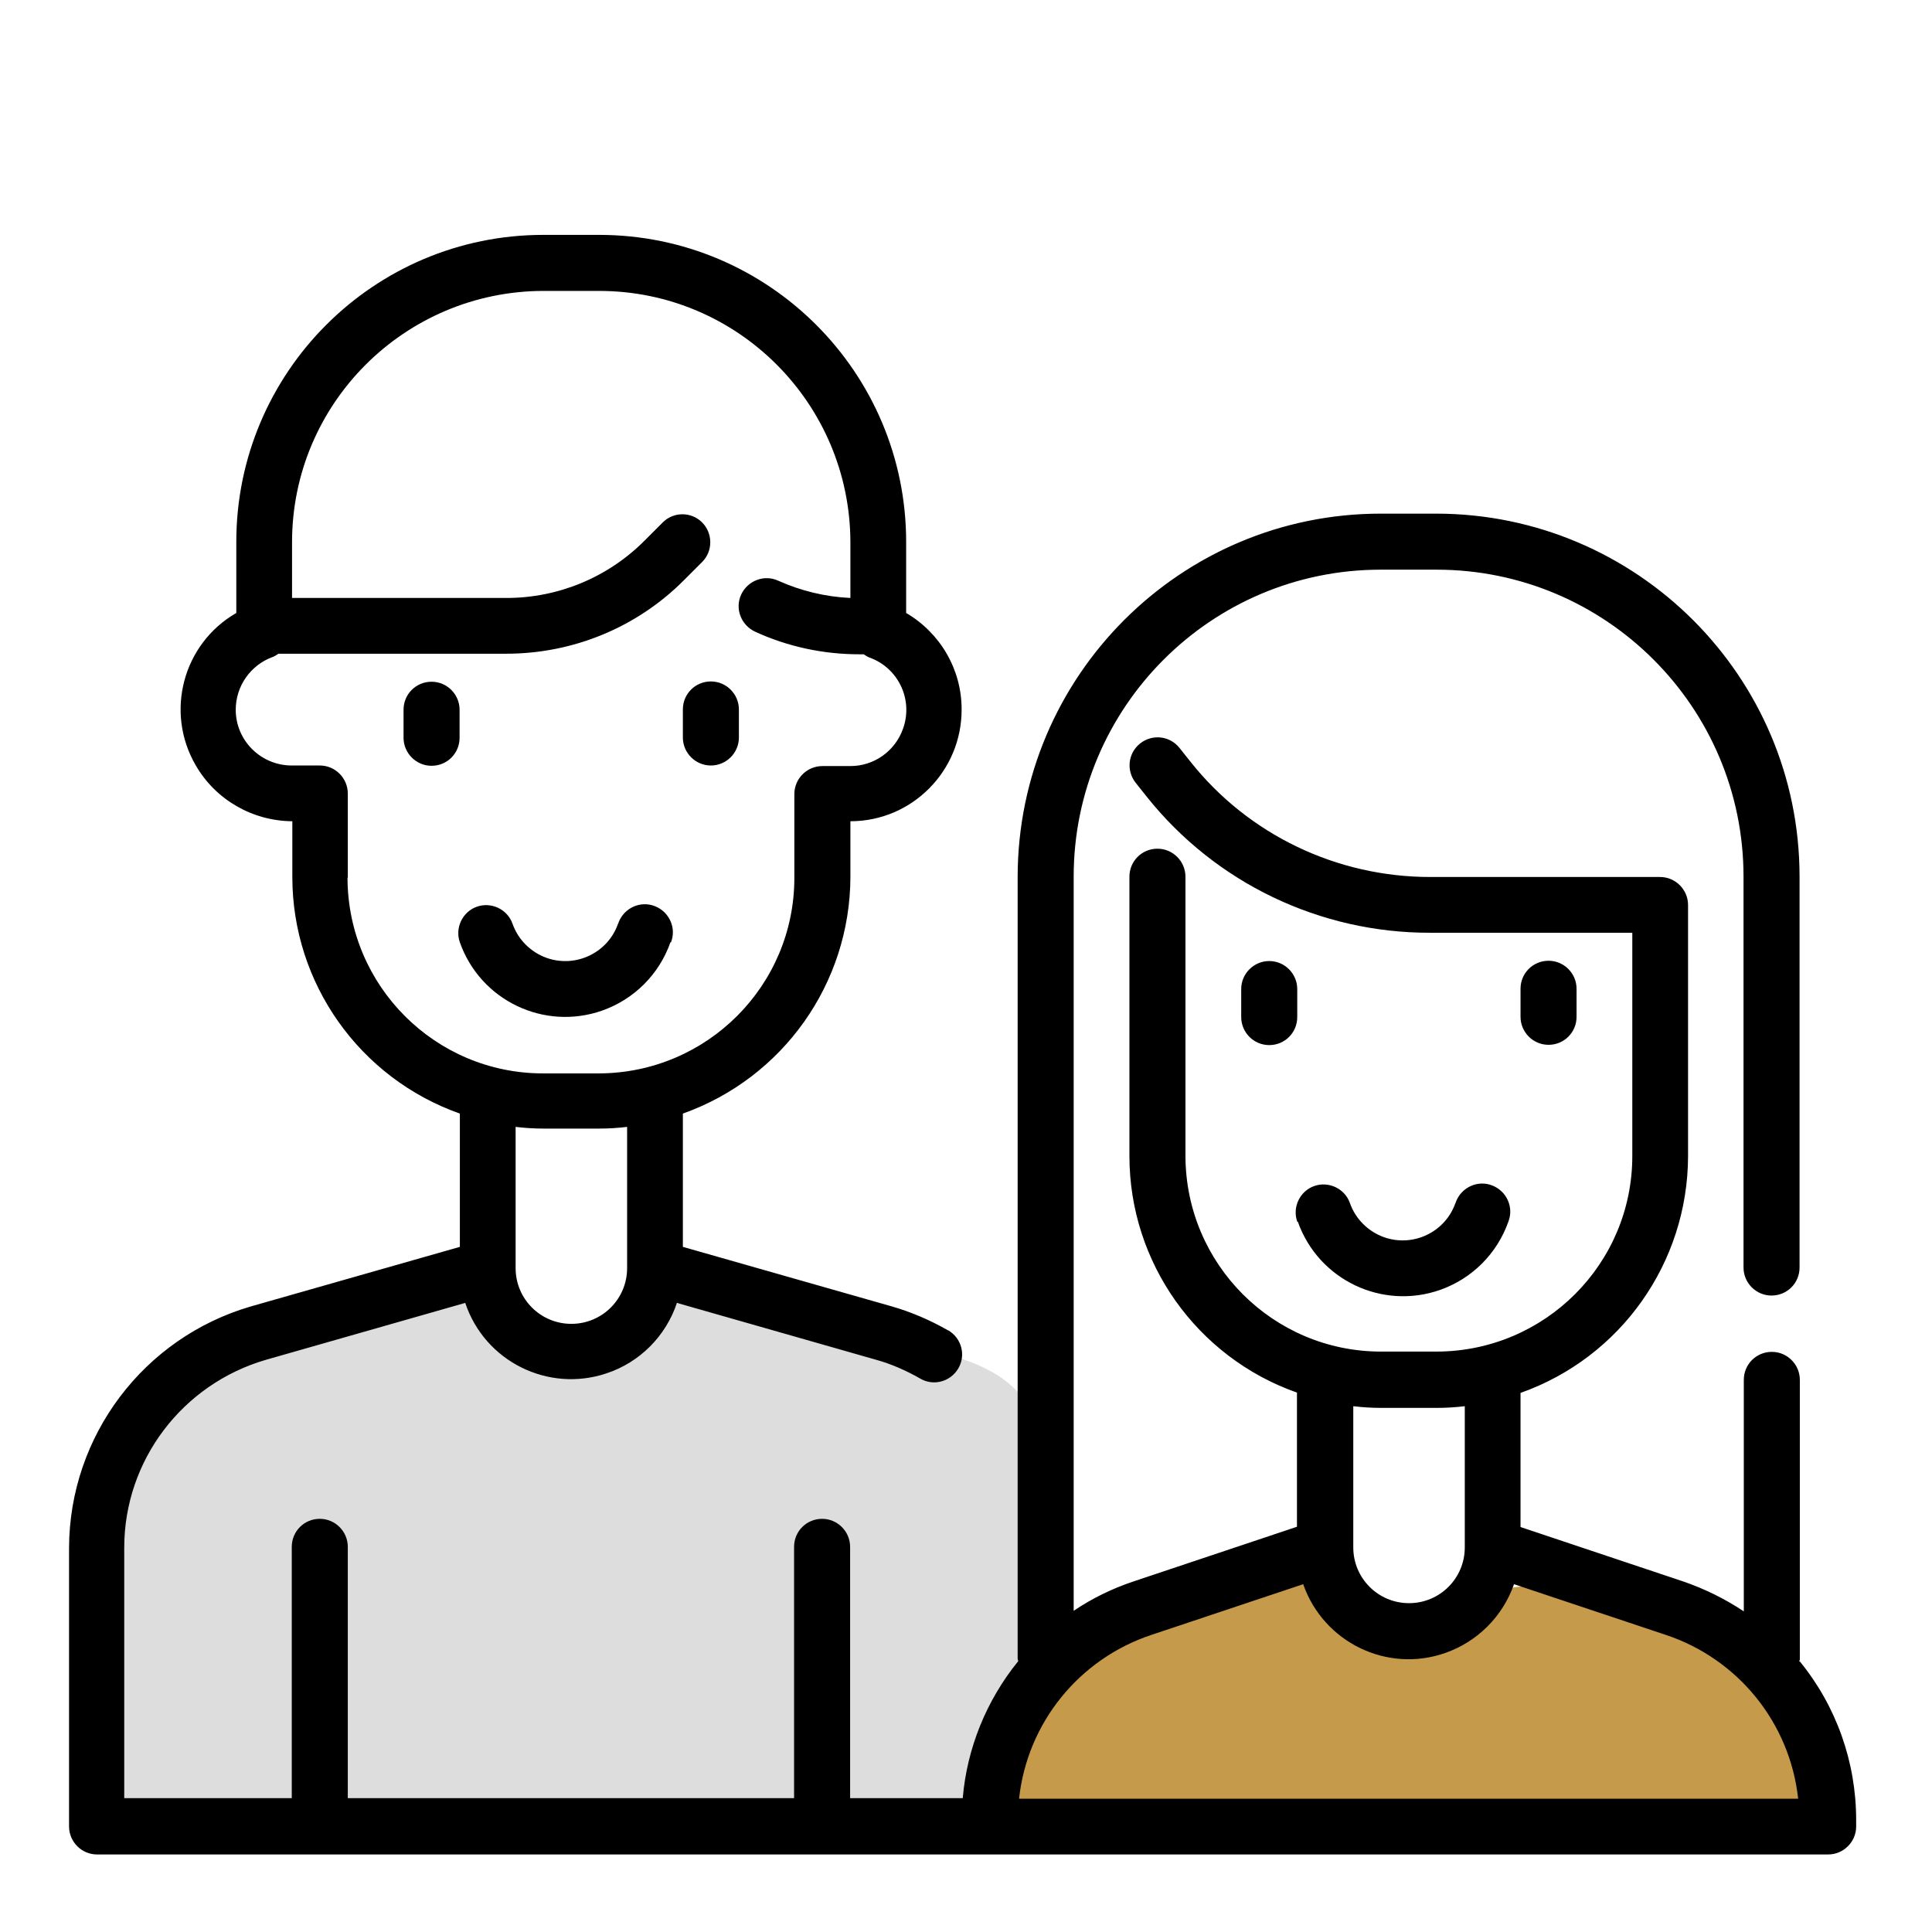
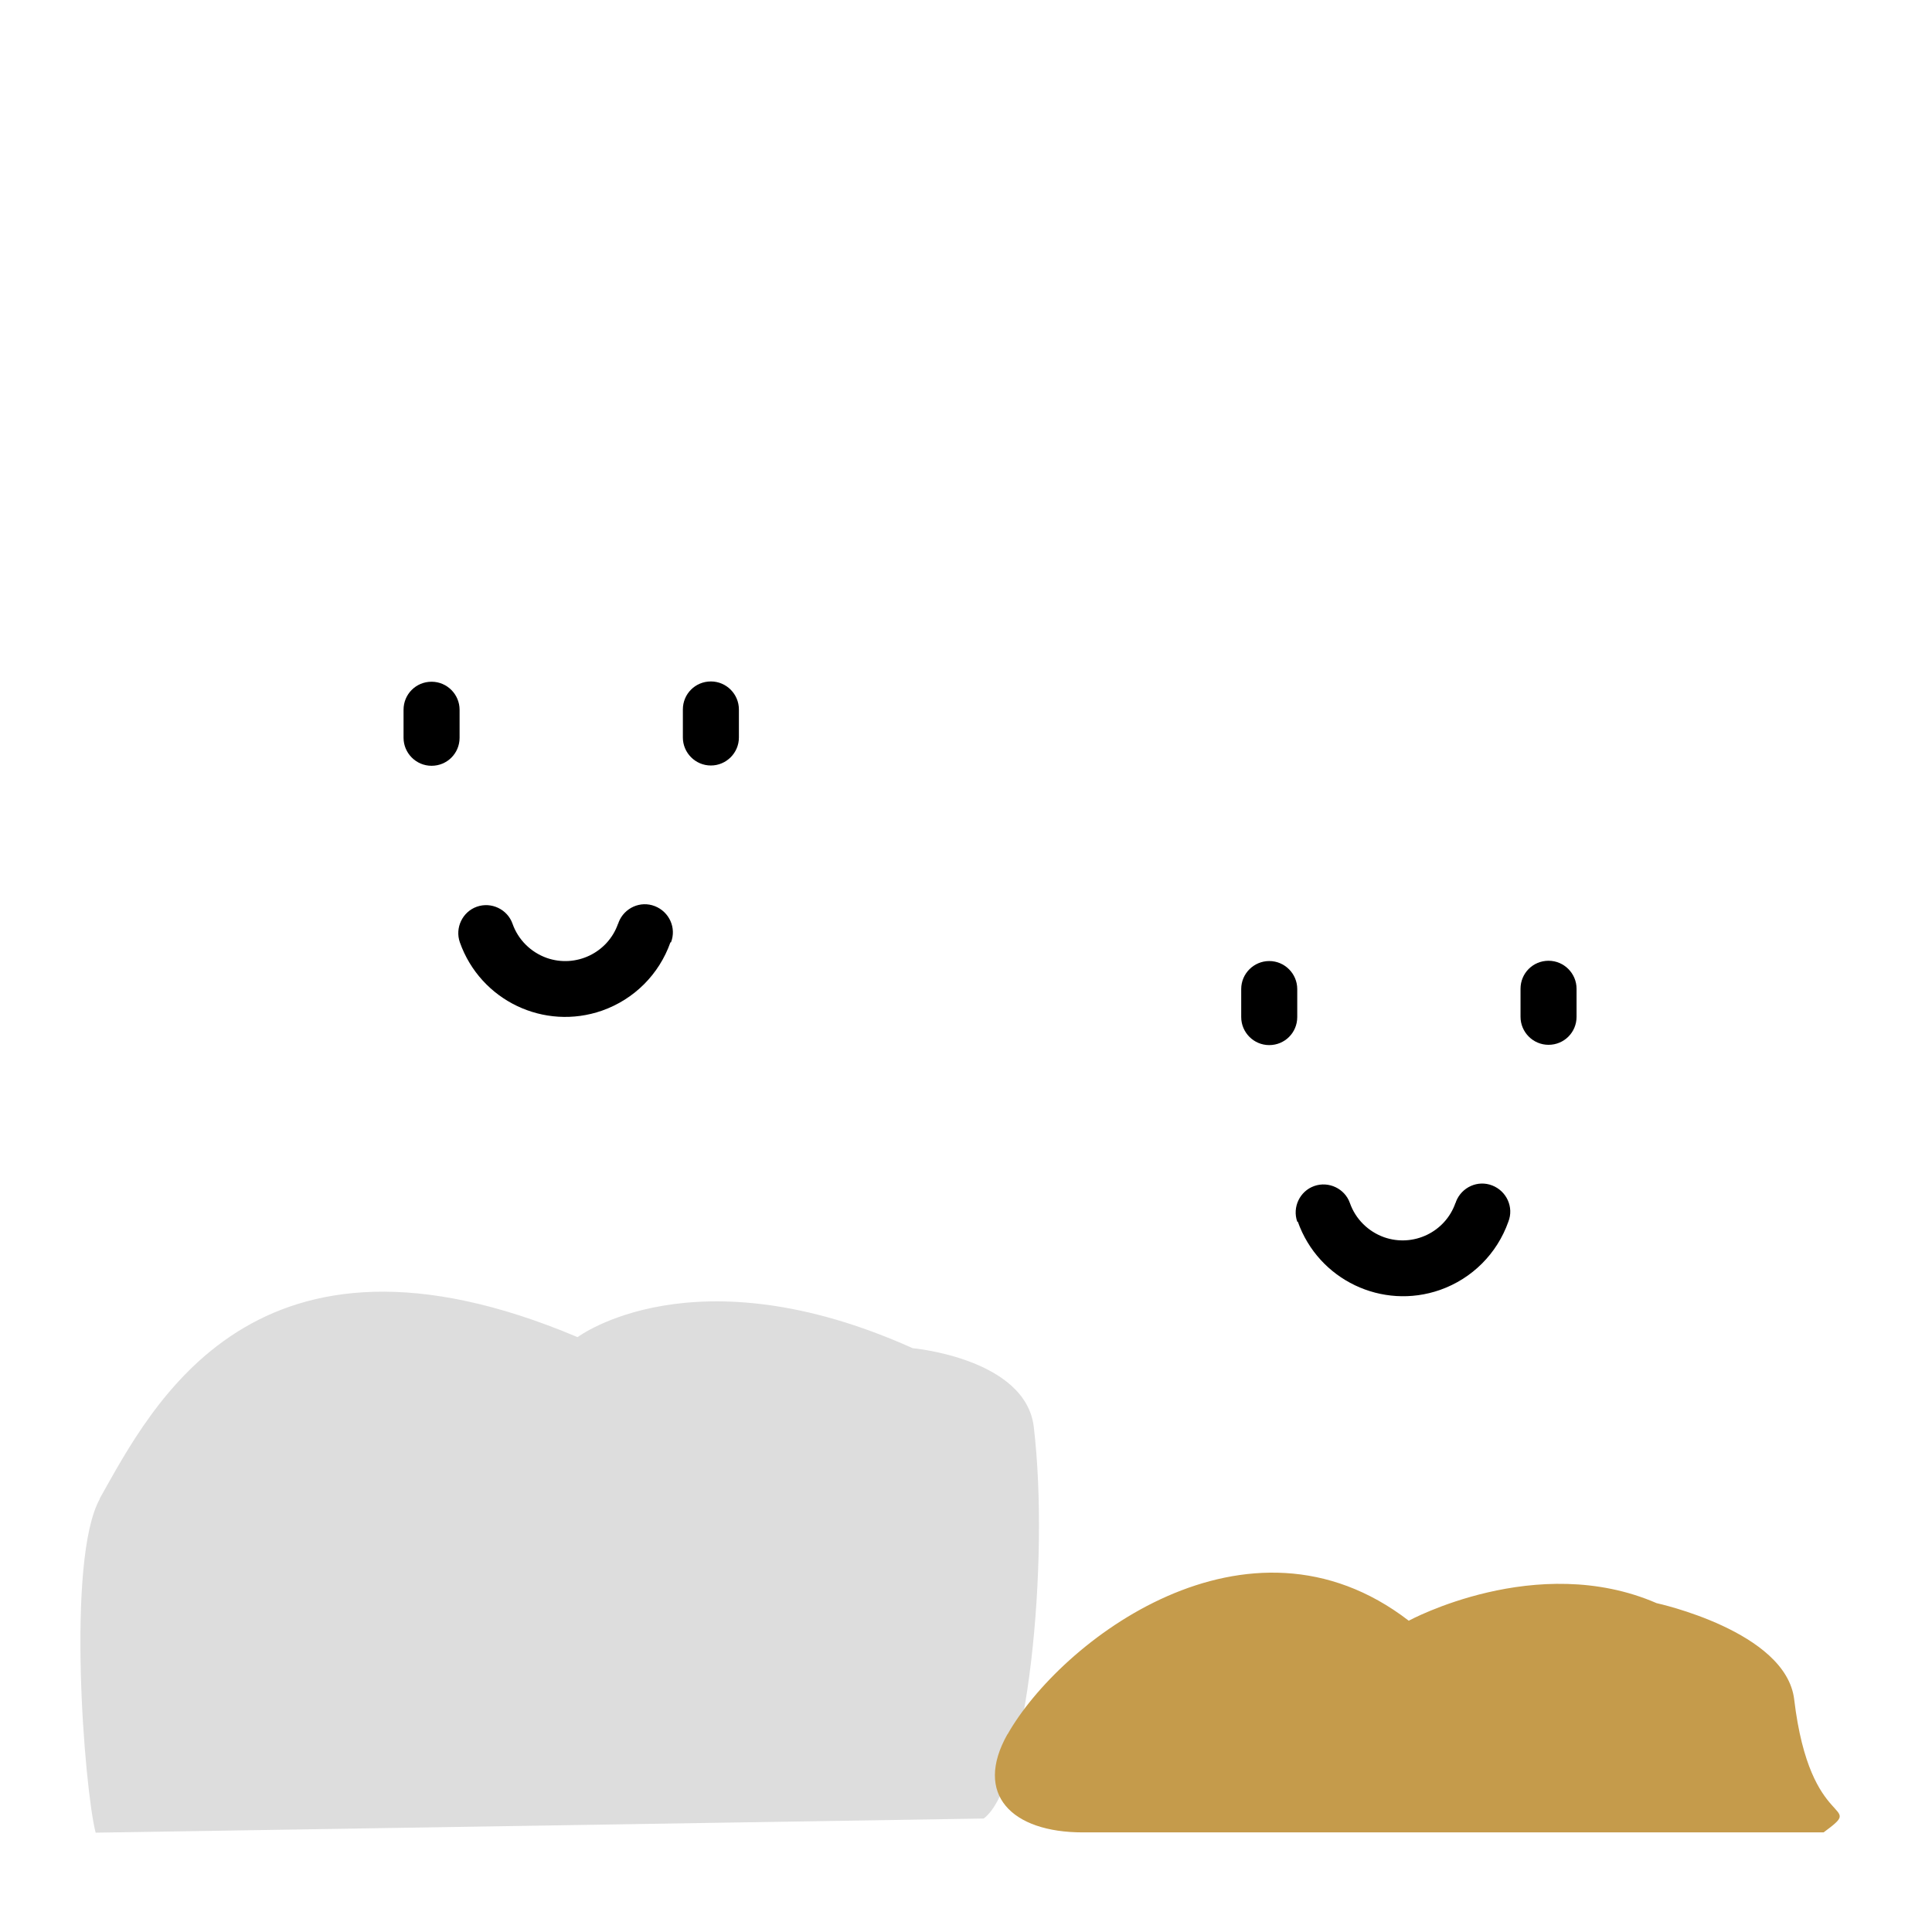
<svg xmlns="http://www.w3.org/2000/svg" viewBox="0 0 682.7 682.7">
  <defs>
    <style>      .cls-1, .cls-2, .cls-3, .cls-4, .cls-5, .cls-6, .cls-7, .cls-8 {        stroke: #000;      }      .cls-1, .cls-3, .cls-4, .cls-7, .cls-8 {        stroke-linecap: round;        stroke-linejoin: round;      }      .cls-1, .cls-3, .cls-7, .cls-8 {        stroke-width: 26.7px;      }      .cls-1, .cls-6, .cls-9 {        fill: #c59b4b;      }      .cls-10 {        clip-path: url(#clippath);      }      .cls-11, .cls-3, .cls-4 {        fill: none;      }      .cls-11, .cls-12, .cls-13, .cls-14, .cls-9, .cls-15 {        stroke-width: 0px;      }      .cls-2, .cls-5, .cls-6 {        stroke-miterlimit: 10;      }      .cls-2, .cls-12 {        fill: #000;      }      .cls-4 {        stroke-width: 20px;      }      .cls-5, .cls-13, .cls-7 {        fill: #ddd;      }      .cls-14, .cls-8 {        fill: #c49a4a;      }      .cls-15 {        fill: #ccc;      }      .cls-16 {        display: none;      }    </style>
    <clipPath id="clippath">
      <rect class="cls-11" y="0" width="682.7" height="682.7" />
    </clipPath>
  </defs>
  <g id="svg5946" class="cls-16">
    <g>
      <rect class="cls-11" y="-6" width="682.7" height="682.7" />
      <g id="g5956">
        <g id="g5962">
          <path id="path5964" class="cls-5" d="M516.9,594.9c-33.6,54.6-98.2,82.2-160.9,68.2-70.4-15.7-146.9-58.4-212.8-124.2-65.8-65.8-108.5-142.4-124.1-212.8-14-62.6,13.6-127.2,68.2-160.9,12.2-7.5,28.1-5.7,38.2,4.5l75.5,75.5c14.2,14.2,11.4,37.9-5.7,48.4l-30.9,19.1c-12.9,8-18.2,24.2-12.4,38.2,12.6,30.5,35.4,72.8,76.2,112,36.5,35.1,74.5,55.5,103.1,67.3,14,5.8,30.1.5,38.1-12.4l19.1-30.9c10.6-17,34.2-19.9,48.4-5.7l75.5,75.5c10.2,10.2,12,26,4.5,38.2h0Z" />
        </g>
        <g id="g5966">
          <path id="path5968" class="cls-6" d="M516.9,594.9h0c7.5-12.2,5.7-28.1-4.5-38.2l-75.5-75.5c-14.2-14.2-37.9-11.4-48.4,5.7l-4.1,6.7h0l119.4,119.4c4.7-5.7,9.1-11.6,13.1-18" />
        </g>
        <g id="g5970">
          <path id="path5972" class="cls-6" d="M188.5,297.7h0l6.7-4.1c17-10.6,19.9-34.2,5.7-48.4l-75.5-75.5c-10.2-10.2-26-12-38.2-4.5-6.4,3.9-12.4,8.3-18,13.1l119.4,119.4h0Z" />
        </g>
        <g id="g5974">
          <path id="path5976" class="cls-6" d="M571.9,280.9h-19.1c-3.6,0-6.6-2.9-6.6-6.6v-45.3c0-3.6,2.9-6.6,6.6-6.6h19.1c7,0,12.7,5.7,12.7,12.7v33c0,7-5.7,12.7-12.7,12.7" />
        </g>
        <g id="g5978">
          <path id="path5980" class="cls-6" d="M351.6,280.9h19.1c3.6,0,6.6-2.9,6.6-6.6v-45.3c0-3.6-2.9-6.6-6.6-6.6h-19.1c-7,0-12.7,5.7-12.7,12.7v33c0,7,5.7,12.7,12.7,12.7" />
        </g>
        <g id="g5982">
          <path id="path5984" class="cls-6" d="M478.6,345.2h-21.1c-9.7,0-17.4-7.8-17.4-17.4s7.8-17.4,17.4-17.4h21.1c9.7,0,17.4,7.8,17.4,17.4s-7.8,17.4-17.4,17.4" />
        </g>
        <g id="g5986">
          <path id="path5988" class="cls-4" d="M500.4,22.2c48.4,9.4,90.7,36.1,120,73.5" />
        </g>
        <g id="g5990">
          <path id="path5992" class="cls-4" d="M342.3,383c-49.9-36.8-82.3-96-82.3-162.7,0-110.1,88.1-199.6,197.8-201.8" />
        </g>
        <g id="g5994">
          <path id="path5996" class="cls-2" d="M645.3,145.9c-3.7,0-7.2-2.2-8.9-5.8v-.2c-2.2-5,0-10.8,5.1-12.9,4.9-2.2,10.7,0,12.8,4.9v.2c2.2,5,0,10.8-5.1,12.9-1.3.6-2.6.8-3.9.8" />
        </g>
        <g id="g5998">
          <path id="path6000" class="cls-2" d="M657.7,181.8c-4.4,0-8.4-3-9.5-7.5-1.3-5.3,1.9-10.6,7.1-11.8,5.3-1.3,10.6,1.9,11.8,7.1v.3c1.3,5.3-2.1,10.6-7.3,11.7-.8.2-1.5.3-2.2.3M663.3,219.3c-5.1,0-9.4-4-9.8-9.2h0c-.3-5.5,3.8-10.1,9.2-10.4s10,3.7,10.3,9.1h0c.3,5.5-3.8,10.1-9.2,10.4h-.6M661.7,257.2h-1.3c-5.4-.7-9.1-5.6-8.4-10.9v-.2c.7-5.4,5.7-9.1,11.1-8.4,5.4.7,9.1,5.7,8.4,11.1l-9.7-1.4,9.7,1.4c-.7,4.9-4.9,8.5-9.7,8.5M653.2,294.1c-1,0-2.1-.2-3-.5-5.1-1.7-7.9-7.2-6.3-12.3v-.2c1.8-5.1,7.2-7.8,12.4-6.2,5.1,1.8,7.8,7.2,6.2,12.4l-9.3-3.1,9.3,3.1c-1.4,4.1-5.2,6.7-9.3,6.7M637.8,328.8c-1.7,0-3.3-.4-4.8-1.3-4.7-2.6-6.4-8.6-3.6-13.3,2.6-4.7,8.6-6.4,13.3-3.7s6.5,8.5,3.8,13.2v.2c-1.9,3.1-5.2,5-8.6,5M617.2,350.9h0l-1-.8.9.8h0ZM616.3,360c-2.2,0-4.3-.7-6.2-2.2-4.2-3.4-4.9-9.6-1.5-13.8,0,0,.2-.3.3-.3,3.5-4.1,9.7-4.6,13.8-1.1,4.1,3.5,4.6,9.7,1.1,13.8-2,2.3-4.7,3.5-7.5,3.5M589.3,386.6c-2.8,0-5.6-1.2-7.5-3.5-3.4-4.2-2.8-10.4,1.4-13.8,4.2-3.4,10.4-2.8,13.8,1.3,3.4,4.2,2.9,10.3-1.3,13.7h0c-1.9,1.6-4,2.3-6.3,2.3M557.8,407.7c-3.5,0-6.9-2-8.7-5.3-2.4-4.8-.6-10.7,4.1-13.1,4.7-2.5,10.7-.9,13.2,3.9,2.6,4.7.9,10.7-3.8,13.3,0,0-.3,0-.3.2-1.5.8-2.9,1.1-4.5,1.1M374.9,412.3c-1.4,0-2.7-.3-4.1-.9,0,0-.3-.2-.4-.2-4.8-2.4-6.7-8.3-4.3-13.1s8.2-6.7,13-4.3c4.9,2.3,6.9,8.1,4.7,13-1.7,3.5-5.2,5.7-8.9,5.7M522.8,422.5c-4.1,0-8-2.6-9.3-6.8-1.7-5.2,1.2-10.7,6.4-12.3s10.7,1.2,12.3,6.4c1.7,5.2-1.2,10.7-6.3,12.2h0c-1,.4-2,.5-2.9.5M410.6,425.4c-.8,0-1.6,0-2.3-.3,0,0-.3,0-.4,0-5.2-1.5-8.2-6.8-6.7-12s6.7-8.2,11.9-6.7c5.2,1.4,8.4,6.7,7,11.8-1.1,4.4-5.1,7.4-9.5,7.4M485.8,430.5c-4.9,0-9.1-3.6-9.7-8.6-.7-5.4,3.1-10.3,8.5-10.9h0c5.4-.7,10.3,3.1,10.9,8.5.7,5.4-3.1,10.3-8.5,10.9l-1.2-9.7,1.1,9.7h-1.2M448,431.5h-1c-5.4-.5-9.4-5.3-8.9-10.7s5.2-9.3,10.5-8.9c5.4.4,9.4,5,9.1,10.4-.3,5.2-4.6,9.2-9.8,9.2" />
        </g>
        <g id="g6002">
-           <path id="path6004" class="cls-2" d="M342.4,392.8c-2.1,0-4.1-.6-5.9-2,0,0,0,0-.2,0-4.3-3.3-5.1-9.4-1.8-13.7,3.3-4.3,9.4-5.1,13.7-1.8,4.3,3.2,5.2,9.3,2,13.7-2,2.5-4.9,3.9-7.8,3.9" />
-         </g>
+           </g>
        <g id="g6006">
          <path id="path6008" class="cls-4" d="M620.6,34.1v61.5h-61.5" />
        </g>
        <g id="g6010">
          <path id="path6012" class="cls-4" d="M571.9,280.9h-25.6v-51.8c0-3.6,2.9-6.6,6.6-6.6h19.1c7,0,12.7,5.7,12.7,12.7v33c0,7-5.7,12.7-12.7,12.7Z" />
        </g>
        <g id="g6014">
          <path id="path6016" class="cls-4" d="M351.6,280.9h19.1c3.6,0,6.6-2.9,6.6-6.6v-45.3c0-3.6-2.9-6.6-6.6-6.6h-19.1c-7,0-12.7,5.7-12.7,12.7v33c0,7,5.7,12.7,12.7,12.7Z" />
        </g>
        <g id="g6018">
          <path id="path6020" class="cls-4" d="M546.3,280.9c-2.7,7-9.3,20.6-23.4,32.3-10.2,8.4-20.2,12.4-26.9,14.5" />
        </g>
        <g id="g6022">
-           <path id="path6024" class="cls-4" d="M478.6,345.2h-21.1c-9.7,0-17.4-7.8-17.4-17.4s7.8-17.4,17.4-17.4h21.1c9.7,0,17.4,7.8,17.4,17.4s-7.8,17.4-17.4,17.4Z" />
+           <path id="path6024" class="cls-4" d="M478.6,345.2h-21.1c-9.7,0-17.4-7.8-17.4-17.4s7.8-17.4,17.4-17.4c9.7,0,17.4,7.8,17.4,17.4s-7.8,17.4-17.4,17.4Z" />
        </g>
        <g id="g6026">
          <path id="path6028" class="cls-4" d="M358,222.5v-23.4c0-57.3,46.5-103.8,103.8-103.8s103.8,46.5,103.8,103.8v23.4" />
        </g>
        <g id="g6030">
          <path id="path6032" class="cls-4" d="M259.9,489.8c25.9,19.3,51.1,32,71.4,40.4,14,5.8,30.1.5,38.1-12.4l19.1-30.9c10.6-17,34.2-19.9,48.4-5.7l75.5,75.5c10.2,10.2,12,26,4.5,38.2h0c-33.6,54.6-98.2,82.2-160.9,68.2-70.4-15.7-146.9-58.4-212.8-124.2-65.9-65.8-108.6-142.4-124.2-212.8-14-62.6,13.6-127.2,68.2-160.9,12.2-7.5,28.1-5.7,38.2,4.5l75.5,75.5c14.2,14.2,11.4,37.9-5.7,48.4l-30.9,19.1c-12.9,8-18.2,24.2-12.4,38.2,12.6,30.5,35.4,72.8,76.2,112" />
        </g>
        <g id="g6034">
          <path id="path6036" class="cls-4" d="M384.3,493.5l119.4,119.4" />
        </g>
        <g id="g6038">
          <path id="path6040" class="cls-4" d="M69.1,178.2l119.4,119.4" />
        </g>
        <g id="g6042">
-           <path id="path6044" class="cls-4" d="M442.1,190v44.3" />
-         </g>
+           </g>
        <g id="g6046">
          <path id="path6048" class="cls-4" d="M481.3,190v44.3" />
        </g>
      </g>
    </g>
  </g>
  <g id="Layer_2" data-name="Layer 2" class="cls-16">
    <g class="cls-10">
      <g id="g463">
        <path id="path465" class="cls-3" d="M530,73c-53.4-37.6-118.4-59.6-188.6-59.6s-85.1,8.5-123.1,23.9" />
      </g>
      <g id="g467">
        <path id="path469" class="cls-3" d="M600.8,542c43-55.5,68.5-125.1,68.5-200.7s-20.5-130.7-55.7-183" />
      </g>
      <g id="g471">
        <path id="path473" class="cls-3" d="M81.9,140.7C38.9,196.1,13.3,265.7,13.3,341.3c0,181.1,146.9,328,328,328s85.1-8.5,123.1-23.9" />
      </g>
      <g id="g475">
        <path id="path477" class="cls-8" d="M341.3,124.2c-60.3,0-109.3,49-109.3,109.3v36.8h54.6v-36.8c0-30.1,24.5-54.6,54.6-54.6s54.6,24.5,54.6,54.6v36.8h54.6v-36.8c0-60.3-49-109.3-109.3-109.3Z" />
      </g>
      <g id="g483">
        <path id="path485" class="cls-7" d="M445.1,270.3h-207.6c-19.3,0-34.9,15.6-34.9,34.9v175.6c0,19.3,15.6,34.9,34.9,34.9h207.6c19.3,0,34.9-15.6,34.9-34.9v-175.6c0-19.3-15.6-34.9-34.9-34.9Z" />
      </g>
      <g id="g479">
        <path id="path481" class="cls-1" d="M379.1,362.8c0-20.8-16.9-37.7-37.7-37.7s-37.7,16.9-37.7,37.7,4.2,19.9,11.1,26.7v44.9c0,14.7,11.9,26.7,26.7,26.7s26.7-11.9,26.7-26.7v-44.9c6.8-6.8,11.1-16.3,11.1-26.7Z" />
      </g>
      <g id="g487">
        <path id="path489" class="cls-8" d="M144.3,111.1c0,20.6-16.7,37.3-37.3,37.3s-37.3-16.7-37.3-37.3,16.7-37.3,37.3-37.3,37.3,16.7,37.3,37.3Z" />
      </g>
      <g id="g491">
        <path id="path493" class="cls-8" d="M538.3,571.5c0-20.6,16.7-37.3,37.3-37.3s37.3,16.7,37.3,37.3-16.7,37.3-37.3,37.3-37.3-16.7-37.3-37.3Z" />
      </g>
      <g id="g495">
        <path id="path497" class="cls-3" d="M575.7,111.8h0" />
      </g>
    </g>
  </g>
  <g id="Layer_3" data-name="Layer 3" class="cls-16">
    <rect class="cls-13" x="157.7" y="276.1" width="60" height="60" />
    <rect class="cls-15" x="157.7" y="159.1" width="60" height="60" rx="16.7" ry="16.7" />
    <rect class="cls-15" x="157.7" y="271.1" width="60" height="60" rx="16.7" ry="16.7" />
    <rect class="cls-15" x="157.7" y="389.1" width="60" height="60" rx="16.7" ry="16.7" />
    <rect class="cls-13" x="157.7" y="389.1" width="60" height="60" />
    <path class="cls-14" d="M523.2,394.4c-21.9,0-42.6,7.4-59.3,21.1-16.7-13.7-37.4-21.1-59.3-21.1-51.6,0-93.5,41.8-93.5,93.1s70.8,140.8,139.3,176c4.2,2.2,8.8,3.2,13.4,3.2s9.2-1.1,13.4-3.2c68.5-35.3,139.3-110.8,139.3-176s-41.9-93.1-93.5-93.1h0ZM468.6,646.6c-2.9,1.5-6.5,1.5-9.4,0-79.7-41.1-129-114.5-129-159.1s33.4-74,74.4-74,38.5,7.7,52.6,21.6c3.7,3.7,9.7,3.7,13.4,0,14.1-13.9,32.7-21.6,52.6-21.6,41,0,74.4,33.2,74.4,74,0,57.2-67,127.1-129,159.1h0Z" />
    <path class="cls-12" d="M290,547.9H95.6c-.4,0-.7-.3-.7-.7V116.8h51.8c16.5,0,30-13.5,30-30v-51.8h307.6c.4,0,.7.3.7.7v327.4c0,5.3,4.3,9.5,9.5,9.5s9.5-4.3,9.5-9.5V35.7c0-10.9-8.9-19.8-19.8-19.8H175.7c-8,0-15.5,3.1-21.2,8.8l-69.9,69.9c-5.7,5.7-8.8,13.2-8.8,21.2v431.4c0,10.9,8.9,19.8,19.8,19.8h194.4c5.3,0,9.5-4.3,9.5-9.5s-4.3-9.5-9.5-9.5h0ZM157.7,48.5v38.4c0,6-4.9,10.9-10.9,10.9h-38.4l49.3-49.3Z" />
    <path class="cls-14" d="M227.9,168.7c0-10.9-8.9-19.8-19.8-19.8h-40.9c-10.9,0-19.8,8.9-19.8,19.8v40.9c0,10.9,8.9,19.8,19.8,19.8h40.9c10.9,0,19.8-8.9,19.8-19.8v-40.9ZM208.8,209.6c0,.4-.3.7-.7.7h-40.9c-.4,0-.7-.3-.7-.7v-40.9c0-.4.3-.7.7-.7h40.9c.4,0,.7.3.7.7v40.9Z" />
-     <path class="cls-14" d="M227.9,280.7c0-10.9-8.9-19.8-19.8-19.8h-40.9c-10.9,0-19.8,8.9-19.8,19.8v40.9c0,10.9,8.9,19.8,19.8,19.8h40.9c10.9,0,19.8-8.9,19.8-19.8v-40.9ZM208.8,321.6c0,.4-.3.7-.7.7h-40.9c-.4,0-.7-.3-.7-.7v-40.9c0-.4.3-.7.7-.7h40.9c.4,0,.7.3.7.7v40.9Z" />
    <path class="cls-14" d="M227.9,392.7c0-10.9-8.9-19.8-19.8-19.8h-40.9c-10.9,0-19.8,8.9-19.8,19.8v40.9c0,10.9,8.9,19.8,19.8,19.8h40.9c10.9,0,19.8-8.9,19.8-19.8v-40.9ZM208.8,433.6c0,.4-.3.7-.7.7h-40.9c-.4,0-.7-.3-.7-.7v-40.9c0-.4.3-.7.7-.7h40.9c.4,0,.7.3.7.7v40.9Z" />
    <path class="cls-12" d="M269.5,178.2h71.6c5.3,0,9.5-4.3,9.5-9.5s-4.3-9.5-9.5-9.5h-71.6c-5.3,0-9.5,4.3-9.5,9.5s4.3,9.5,9.5,9.5Z" />
    <path class="cls-12" d="M423,200.1h-153.5c-5.3,0-9.5,4.3-9.5,9.5s4.3,9.5,9.5,9.5h153.5c5.3,0,9.5-4.3,9.5-9.5s-4.3-9.5-9.5-9.5Z" />
-     <path class="cls-12" d="M269.5,290.7h71.6c5.3,0,9.5-4.3,9.5-9.5s-4.3-9.5-9.5-9.5h-71.6c-5.3,0-9.5,4.3-9.5,9.5s4.3,9.5,9.5,9.5Z" />
    <path class="cls-12" d="M432.5,322.1c0-5.3-4.3-9.5-9.5-9.5h-153.5c-5.3,0-9.5,4.3-9.5,9.5s4.3,9.5,9.5,9.5h153.5c5.3,0,9.5-4.3,9.5-9.5Z" />
    <path class="cls-12" d="M269.5,384.2c-5.3,0-9.5,4.3-9.5,9.5s4.3,9.5,9.5,9.5h51.2c5.3,0,9.5-4.3,9.5-9.5s-4.3-9.5-9.5-9.5h-51.2Z" />
    <path class="cls-12" d="M290,425.1h-20.5c-5.3,0-9.5,4.3-9.5,9.5s4.3,9.5,9.5,9.5h20.5c5.3,0,9.5-4.3,9.5-9.5s-4.3-9.5-9.5-9.5Z" />
  </g>
  <g id="Layer_4" data-name="Layer 4">
    <path class="cls-13" d="M35.2,529.6c18.5-32.8,54.7-105.3,168.9-57.1,0,0,40.9-30.9,118.4,3.9,0,0,39.9,3.6,42.8,27.8,5.7,47.8-2.3,127-17.7,138.4l-313.8,5c-4-15.3-10.5-96.7,1.5-118Z" />
    <path class="cls-9" d="M356,612.9c18.5-32.8,84.8-84.1,141.8-40.2,0,0,45.2-24.6,87.6-6.2,0,0,45.7,9.9,48.6,34,5.7,47.8,25.8,35.6,10.4,47h-261.8c-25.1,0-38.6-13.4-26.6-34.7Z" />
    <path class="cls-12" d="M162.4,250.8c0-5.4-4.4-9.9-9.9-9.9s-9.9,4.4-9.9,9.9v9.9c0,5.4,4.4,9.9,9.9,9.9s9.9-4.4,9.9-9.9v-9.9Z" />
    <path class="cls-12" d="M251.2,270.5c5.4,0,9.9-4.4,9.9-9.9v-9.9c0-5.4-4.4-9.9-9.9-9.9s-9.9,4.4-9.9,9.9v9.9c0,5.4,4.4,9.9,9.9,9.9Z" />
    <path class="cls-12" d="M237.1,333c2-5.1-.6-10.8-5.7-12.8-5.1-2-10.8.6-12.8,5.7,0,.2-.1.4-.2.5-3.6,10.3-14.9,15.7-25.2,12.1-5.6-2-10.1-6.4-12.1-12.1-1.8-5.1-7.5-7.8-12.6-6s-7.8,7.5-6,12.6c7.3,20.6,29.8,31.3,50.3,24.1,11.3-4,20.1-12.8,24.1-24.1h0Z" />
    <path class="cls-12" d="M448.5,339.6c-5.4,0-9.9,4.4-9.9,9.9v9.9c0,5.4,4.4,9.9,9.9,9.9s9.9-4.4,9.9-9.9v-9.9c0-5.4-4.4-9.9-9.9-9.9Z" />
    <path class="cls-12" d="M557.1,359.3v-9.9c0-5.4-4.4-9.9-9.9-9.9s-9.9,4.4-9.9,9.9v9.9c0,5.4,4.4,9.9,9.9,9.9s9.9-4.4,9.9-9.9Z" />
    <path class="cls-12" d="M458.6,431.7c7.3,20.6,29.8,31.3,50.3,24.1,11.3-4,20.1-12.8,24.1-24.1,2-5.1-.6-10.8-5.7-12.8s-10.8.6-12.8,5.7c0,.2-.1.4-.2.5-3.6,10.3-14.9,15.7-25.2,12.1-5.6-2-10.1-6.4-12.1-12.1-1.8-5.1-7.5-7.8-12.6-6s-7.8,7.5-6,12.6Z" />
-     <path class="cls-12" d="M635.8,587.2c0-.3.2-.6.2-.9v-98.7c0-5.4-4.4-9.9-9.9-9.9s-9.9,4.4-9.9,9.9v81.8c-6.6-4.4-13.7-7.9-21.2-10.5l-57.7-19.3v-47.4c35.4-12.5,59.1-46,59.2-83.6v-88.8c0-5.4-4.4-9.9-9.9-9.9h-81.2c-33,0-64.2-14.9-84.7-40.7l-3.9-4.9c-3.4-4.3-9.6-5-13.9-1.6-4.3,3.4-5,9.6-1.6,13.9,0,0,0,0,0,0l3.9,4.9c24.3,30.5,61.2,48.2,100.2,48.1h71.4v78.9c0,38.1-30.9,69-69.1,69.1h-19.7c-38.1,0-69-30.9-69.1-69.1v-98.7c0-5.4-4.4-9.9-9.9-9.9s-9.9,4.4-9.9,9.9v98.7c0,37.6,23.8,71.1,59.2,83.6v47.4l-57.7,19.3c-7.5,2.5-14.7,6-21.2,10.4v-259.4c0-59.9,48.6-108.5,108.5-108.5h19.7c59.9,0,108.5,48.6,108.5,108.5v138.1c0,5.4,4.4,9.9,9.9,9.9s9.9-4.4,9.9-9.9v-138.1c0-70.8-57.5-128.2-128.3-128.3h-19.7c-70.8,0-128.2,57.5-128.3,128.3v276.3c0,.3.2.6.2.9-11.2,13.8-18.1,30.7-19.6,48.4h-39.8v-88.8c0-5.4-4.4-9.9-9.9-9.9s-9.9,4.4-9.9,9.9v88.8H122.9v-88.8c0-5.4-4.4-9.9-9.9-9.9s-9.9,4.4-9.9,9.9v88.8h-59.2v-88.5c0-30.8,20.5-57.8,50.1-66.4l70.4-20.1c6.9,20.7,29.3,31.8,49.9,24.9,11.8-3.9,21-13.2,24.9-24.9l70.4,20.1c5.4,1.5,10.6,3.8,15.5,6.6,4.7,2.8,10.7,1.2,13.5-3.5s1.2-10.7-3.5-13.5c0,0,0,0-.1,0-6.3-3.6-13-6.5-20-8.5l-73.7-21v-47.1c35.4-12.6,59.1-46,59.2-83.6v-19.7c21.8,0,39.4-17.8,39.3-39.6,0-14-7.5-26.9-19.6-34v-25.1c0-59.9-48.6-108.5-108.5-108.5h-19.7c-59.9,0-108.5,48.6-108.5,108.5v25.1c-18.9,10.9-25.3,35.1-14.3,53.9,7,12.1,20,19.6,34.1,19.7v19.7c0,37.6,23.8,71.1,59.2,83.6v47.1l-73.7,21c-38,11-64.3,45.8-64.4,85.4v98.4c0,5.4,4.4,9.9,9.9,9.9h611.7c5.4,0,9.9-4.4,9.9-9.9v-2.3c0-20.4-7-40.2-19.9-56ZM122.9,310v-29.6c0-5.4-4.4-9.9-9.9-9.9h-9.9c-10.9,0-19.8-8.8-19.8-19.7,0-8.4,5.3-15.9,13.2-18.7.7-.3,1.3-.7,1.9-1.1h80.5c23.6,0,46.2-9.3,62.8-26l6.5-6.5c3.8-3.9,3.7-10.2-.2-14-3.8-3.7-9.9-3.7-13.7,0l-6.5,6.5c-12.9,13-30.5,20.3-48.8,20.3h-75.8v-19.7c0-49,39.8-88.7,88.8-88.8h19.7c49,0,88.7,39.8,88.8,88.8v19.7c-8.8-.4-17.5-2.5-25.5-6.1-5-2.3-10.8,0-13.1,4.9-2.3,5,0,10.8,4.9,13.1,11.5,5.3,24.1,8,36.8,8h1.6c.6.4,1.2.8,1.9,1.1,10.3,3.6,15.7,14.9,12,25.2-2.8,7.9-10.2,13.2-18.6,13.2h-9.9c-5.4,0-9.9,4.4-9.9,9.9v29.6c0,38.1-30.9,69-69.1,69.1h-19.7c-38.1,0-69-30.9-69.1-69.1ZM192,398.8h19.7c3.3,0,6.6-.2,9.9-.6v49.9c0,10.9-8.8,19.7-19.7,19.7s-19.7-8.8-19.7-19.7v-49.9c3.3.4,6.6.6,9.9.6ZM488,497.5h19.7c3.3,0,6.6-.2,9.9-.6v49.9c0,10.9-8.8,19.7-19.7,19.7s-19.7-8.8-19.7-19.7v-49.9c3.3.4,6.6.6,9.9.6ZM360.1,635.6c2.9-26.8,21.2-49.4,46.8-57.9l53.6-17.9c7.2,20.6,29.7,31.5,50.2,24.3,11.4-4,20.3-12.9,24.3-24.3l53.6,17.9c25.6,8.5,43.9,31.1,46.8,57.9h-275.4Z" />
  </g>
</svg>